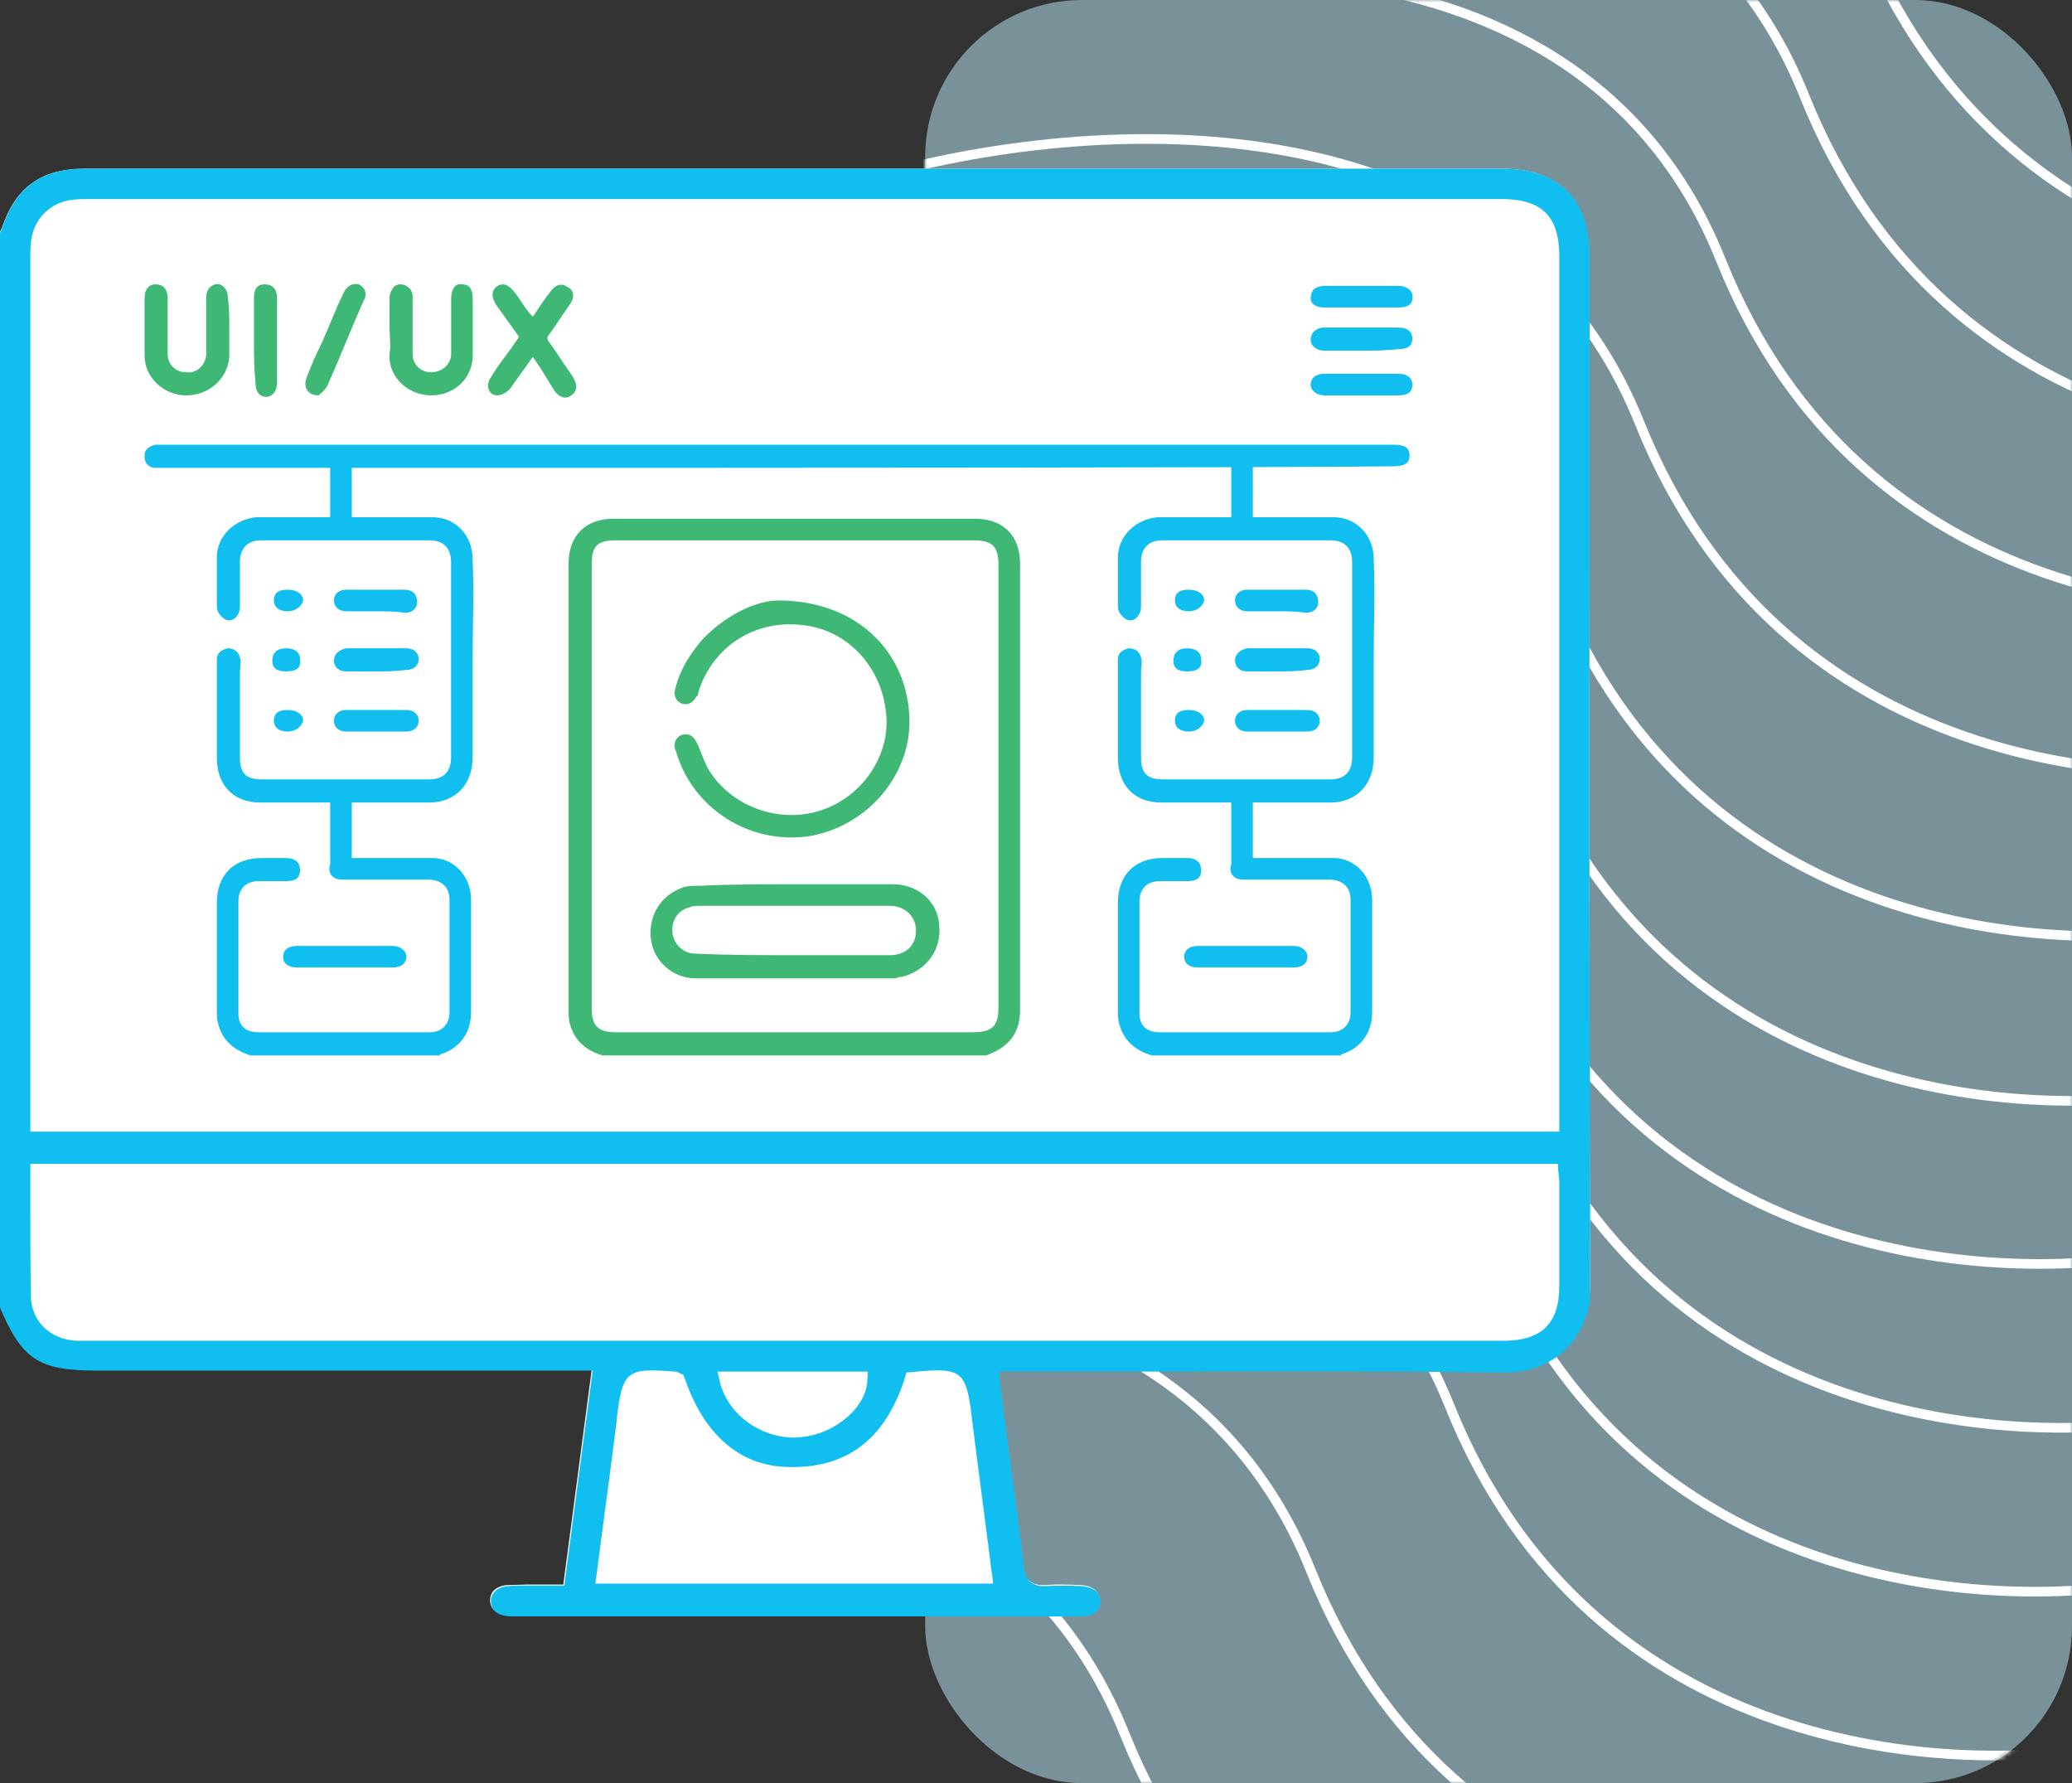
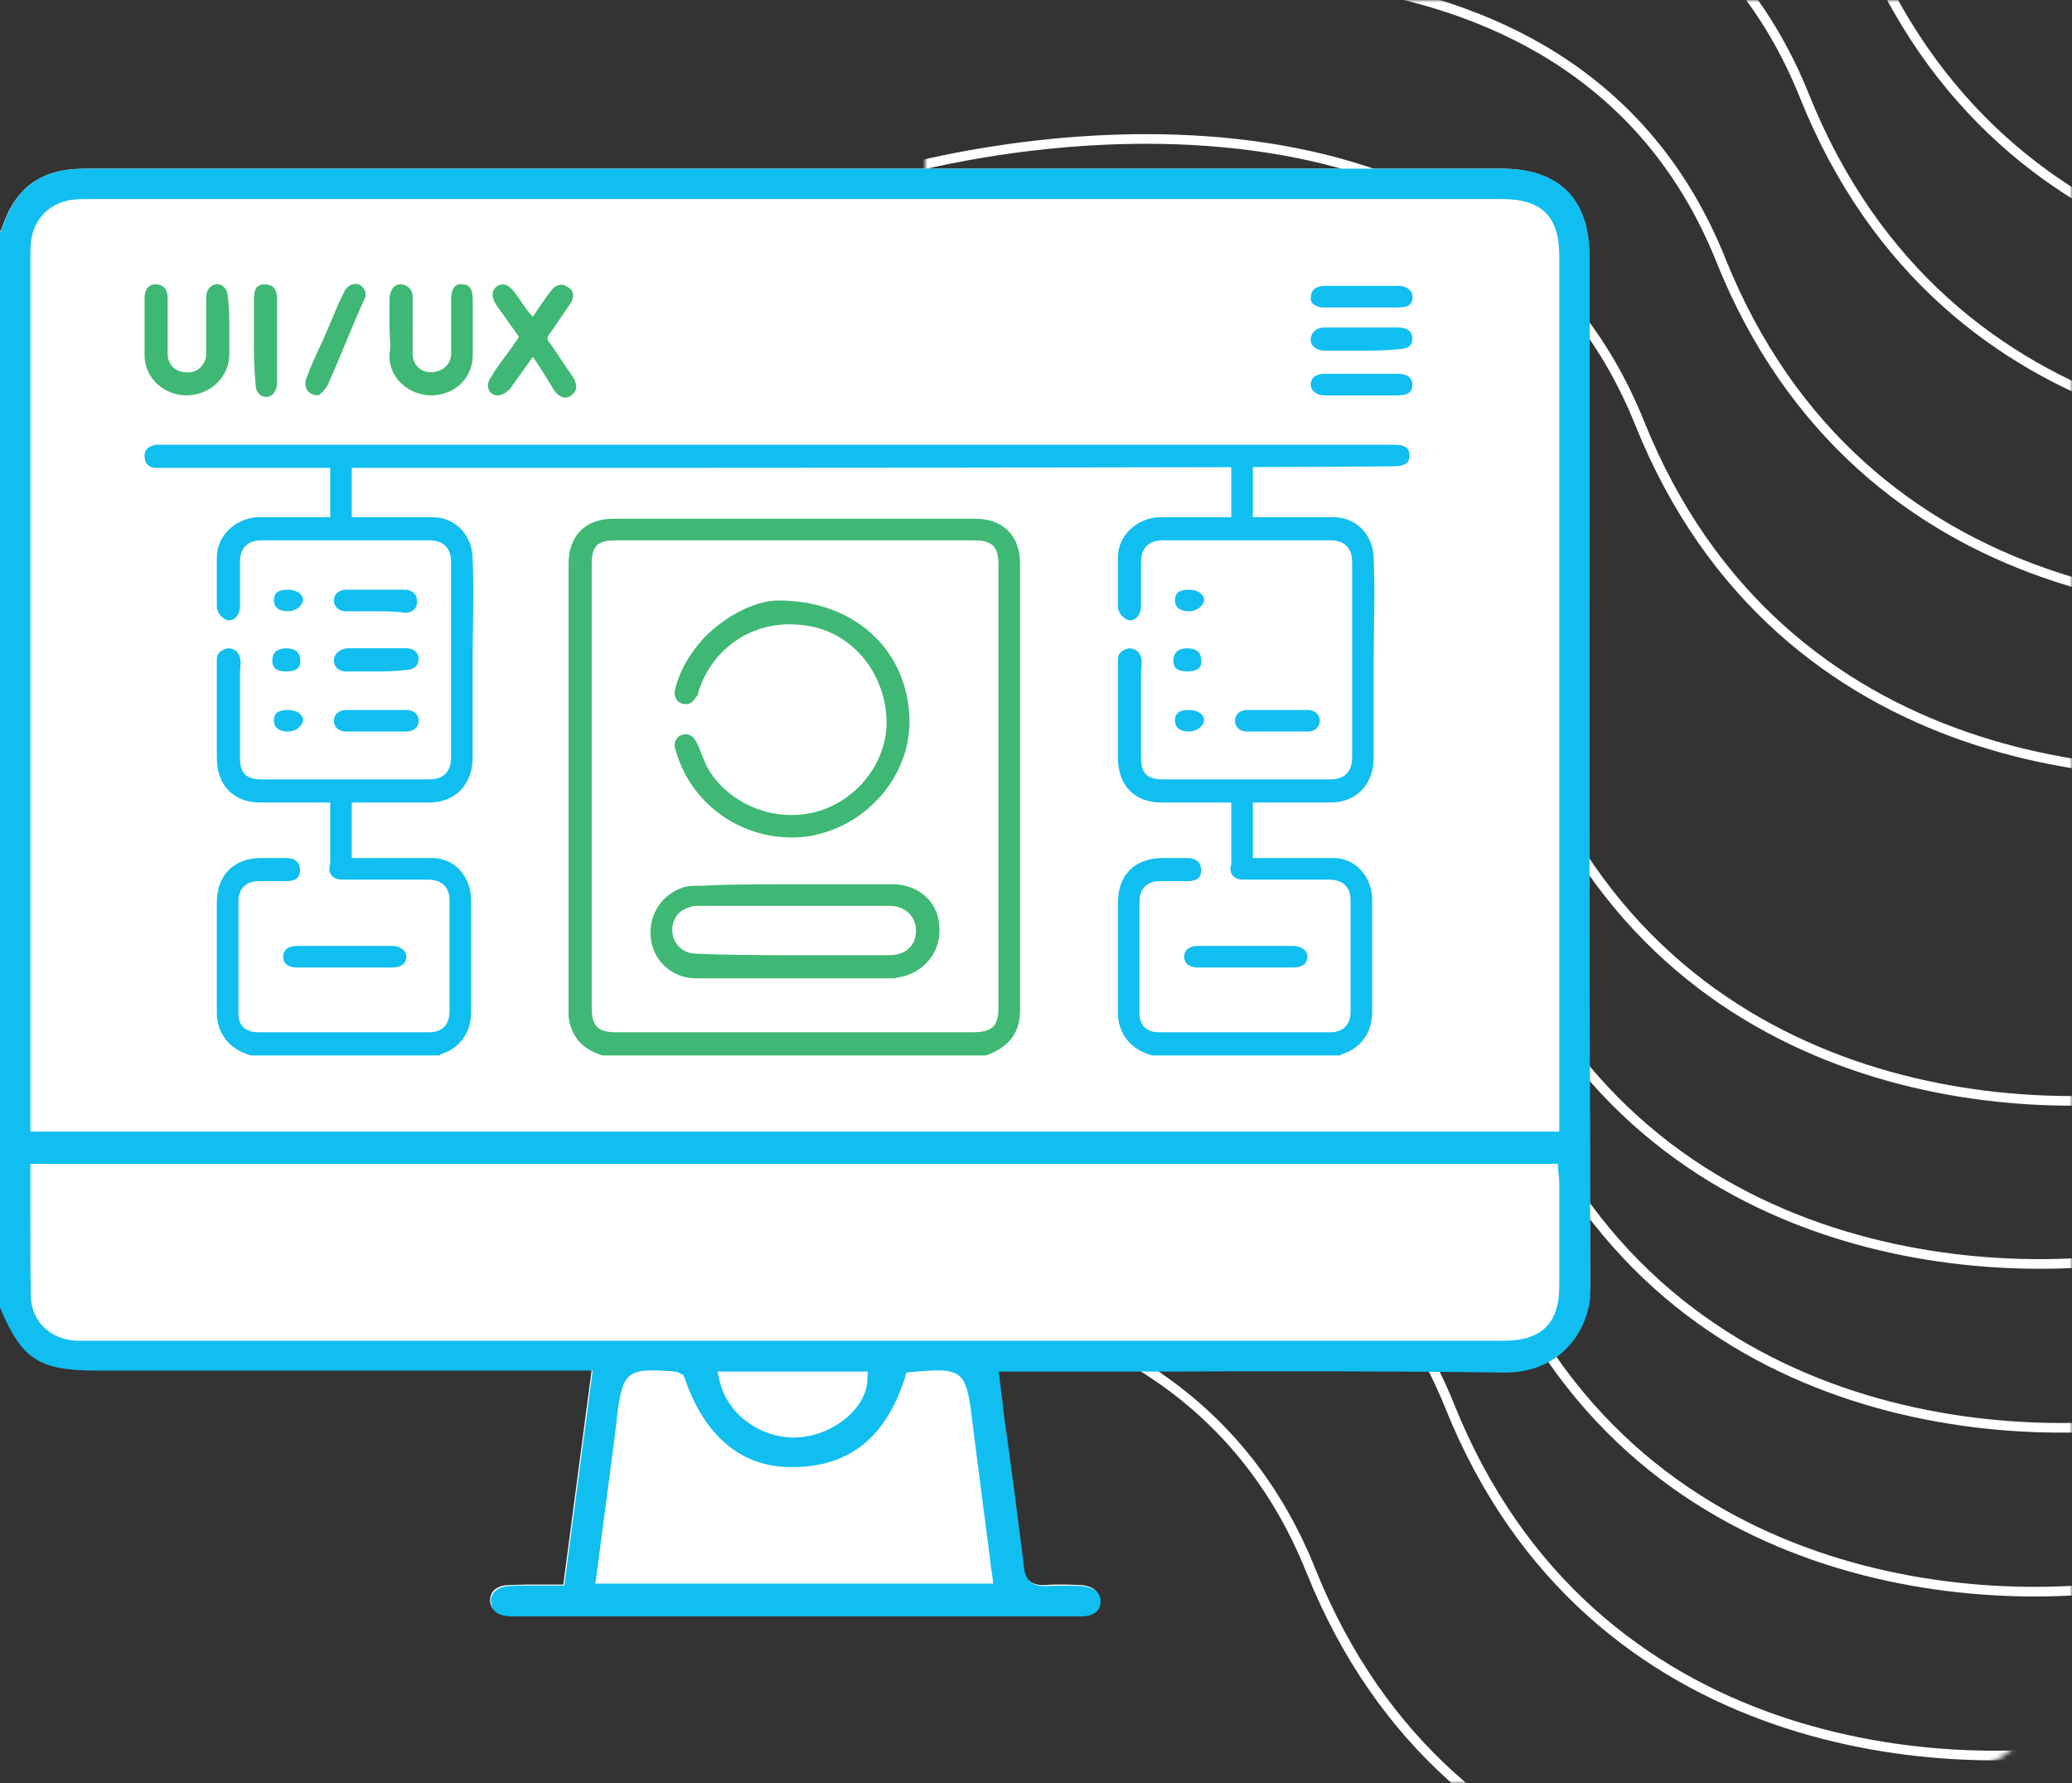
<svg xmlns="http://www.w3.org/2000/svg" width="430" height="370" viewBox="0 0 430 370" fill="none">
  <rect x="0" y="0" width="430" height="370" fill="#333333" stroke="none" />
-   <rect x="192" width="238" height="370" rx="32.546" fill="#C0F1FF" fill-opacity="0.5" />
  <mask id="mask0_5907_27768" style="mask-type:alpha" maskUnits="userSpaceOnUse" x="192" y="0" width="238" height="370">
    <rect x="192" width="238" height="370" rx="32.546" fill="#C6F0DD" />
  </mask>
  <g mask="url(#mask0_5907_27768)">
    <path d="M221.025 -63.618C263.839 -77.627 356.809 -87.31 386.181 -13.974C415.552 59.361 490.828 63.625 524.795 56.59" stroke="white" stroke-width="2" />
    <path d="M209.949 -29.372C252.61 -43.315 345.243 -52.978 374.479 19.923C403.715 92.823 478.713 97.034 512.558 90.027" stroke="white" stroke-width="2" />
    <path d="M192.577 4.628C235.239 -9.315 327.872 -18.978 357.108 53.923C386.344 126.823 461.342 131.034 495.186 124.027" stroke="white" stroke-width="2" />
    <path d="M175.21 38.628C218.031 24.657 310.995 14.938 340.29 87.828C369.584 160.718 444.843 164.884 478.811 157.855" stroke="white" stroke-width="2" />
-     <path d="M157.839 72.628C200.66 58.657 293.624 48.938 322.919 121.828C352.213 194.718 427.472 198.884 461.44 191.855" stroke="white" stroke-width="2" />
    <path d="M152.546 106.628C195.208 92.685 287.841 83.022 317.077 155.923C346.313 228.823 421.311 233.034 455.155 226.027" stroke="white" stroke-width="2" />
    <path d="M145.097 140.628C187.917 126.657 280.882 116.938 310.176 189.828C339.471 262.718 414.73 266.884 448.698 259.855" stroke="white" stroke-width="2" />
    <path d="M149.554 174.628C192.374 160.657 285.339 150.938 314.633 223.828C343.928 296.718 419.187 300.884 453.155 293.855" stroke="white" stroke-width="2" />
    <path d="M144.089 208.628C186.91 194.657 279.874 184.938 309.169 257.828C338.463 330.718 413.722 334.884 447.69 327.855" stroke="white" stroke-width="2" />
    <path d="M135.804 242.628C178.624 228.657 271.589 218.938 300.883 291.828C330.178 364.718 405.437 368.884 439.405 361.855" stroke="white" stroke-width="2" />
    <path d="M107.523 276.628C150.185 262.685 242.817 253.022 272.053 325.923C301.289 398.823 376.287 403.034 410.132 396.027" stroke="white" stroke-width="2" />
-     <path d="M68.328 310.628C111.148 296.657 204.112 286.938 233.407 359.828C262.701 432.718 337.961 436.884 371.928 429.855" stroke="white" stroke-width="2" />
  </g>
  <g clip-path="url(#clip0_5907_27768)">
    <path d="M330 266.4C330 271.6 328.2 276.4 324.8 279.7C321.5 283 316.9 284.7 311.7 284.6C288.3 284.3 264.5 284.4 241.4 284.4C232.1 284.4 222.7 284.4 213.3 284.4H207.1L207.3 286.3C207.4 287.2 207.5 288.1 207.6 288.9C207.8 290.4 208 291.8 208.1 293.1C209.1 300.5 212 322.8 212.3 325C212.6 328.4 214.9 329 216.8 328.9C219.3 328.7 221.9 328.8 224.1 328.9C225.1 328.9 228.2 329.3 228.2 332.1C228.2 334.9 225.1 335.2 224.2 335.2C213.5 335.2 202.8 335.2 192.1 335.2H107.5C106.9 335.2 106.3 335.2 105.7 335.2C104.3 335.1 101.9 334.7 101.7 332.2C101.7 331.4 101.9 330.7 102.4 330.1C103.1 329.4 104.2 328.9 105.5 328.9C106.7 328.9 108 328.8 109.2 328.8C110.2 328.8 111.2 328.8 112.2 328.8C113.3 328.8 114.3 328.8 115.4 328.8H116.9L122.8 284.2H20.2C8.1 284.2 4.6 282 0 271.1V48.1C0.1 47.9 0.3 47.6 0.4 47.3C3.2 38.9 8.5 35 17.6 35C75.9 35 177.2 35 243.3 35H243.4C243.7 35 244.1 35 244.4 35H270.5C284.2 35 297.9 35 311.6 35C323.5 35 329.8 41.3 329.8 53.2C329.8 71.2 329.8 89.2 329.8 107.2C329.8 159.4 329.8 213.4 330 266.4Z" fill="white" />
    <path d="M108.34 97.08C83.399 97.08 58.778 97.08 33.837 97.08C33.198 97.08 32.558 97.08 31.919 97.08C30.64 96.76 30 96.12 30 94.52C30 93.24 30.959 92.6 32.238 92.28C32.558 92.28 33.198 92.28 33.517 92.28C83.399 92.28 239.118 92.28 289 92.28H289.32C291.558 92.28 292.517 92.92 292.517 94.52C292.517 96.12 291.558 96.76 289 96.76C264.379 97.08 133.281 97.08 108.34 97.08Z" fill="#11BEF0" />
    <path d="M47.587 68.28C47.587 70.2 47.587 72.12 47.587 74.04C47.267 78.52 43.43 82.04 38.633 82.04C34.157 82.04 30 78.52 30 73.72C30 69.88 30 65.72 30 61.88C30 59.96 30.959 59 32.238 59C33.837 59 34.796 59.96 34.796 61.88C34.796 65.72 34.796 69.56 34.796 73.4C34.796 75.64 36.395 77.24 38.633 77.24C40.872 77.56 42.79 75.64 42.79 73.4C42.79 69.56 42.79 65.72 42.79 61.88C42.79 60.28 43.43 59.32 44.709 59C45.988 58.68 47.267 59.96 47.267 61.56C47.587 63.8 47.587 66.04 47.587 68.28Z" fill="#3EB874" />
    <path d="M80.84 67.96C80.84 65.72 80.84 63.8 80.84 61.56C81.16 59.96 81.8 59 83.079 59C84.358 59 85.637 59.96 85.637 61.56C85.637 65.4 85.637 69.56 85.637 73.4C85.637 75.64 87.236 77.24 89.474 77.24C91.712 77.24 93.631 75.64 93.631 73.4C93.631 69.56 93.631 65.72 93.631 61.88C93.631 59.96 94.59 58.68 95.869 59C97.468 59 98.107 59.96 98.107 62.2C98.107 66.04 98.107 69.88 98.107 73.72C98.107 78.52 94.27 82.04 89.474 82.04C84.997 82.04 80.521 78.52 80.84 73.4C81.16 71.8 80.84 69.88 80.84 67.96Z" fill="#3EB874" />
    <path d="M110.58 74.04C108.981 76.28 107.383 78.52 105.784 80.76C105.144 81.4 104.185 82.04 103.226 82.04C101.307 82.04 100.668 79.8 101.947 78.2C103.226 75.96 104.824 74.04 106.423 71.8C106.743 71.16 107.383 70.52 107.702 69.88C106.103 67.64 104.505 65.4 102.906 63.16C101.947 61.56 101.947 60.28 103.226 59.32C104.505 58.68 105.464 59 106.743 60.6C108.022 62.2 108.981 64.12 110.58 65.72C111.859 63.8 113.138 61.88 114.417 60.28C115.376 59 116.655 58.68 117.934 59.64C119.213 60.28 119.213 61.88 118.254 63.16C116.975 65.08 115.376 67.32 114.097 69.24C113.458 69.88 113.458 70.52 114.097 71.16C115.696 73.4 117.295 75.96 118.894 78.2C119.853 79.8 119.853 81.08 118.574 82.04C117.295 83 116.016 82.36 115.057 81.08C113.458 78.52 112.179 76.28 110.58 74.04Z" fill="#3EB874" />
    <path d="M66.131 82.04C63.893 82.04 62.934 80.44 63.573 78.52C64.533 75.96 65.492 73.72 66.771 71.16C68.37 67.64 69.649 64.12 71.248 60.92C71.887 59.32 73.166 58.68 74.445 59C75.724 59.64 76.364 60.92 75.404 62.52C72.846 68.28 70.608 74.04 68.05 79.8C67.41 81.08 66.451 81.72 66.131 82.04Z" fill="#3EB874" />
    <path d="M52.703 70.52C52.703 67.64 52.703 64.76 52.703 61.88C52.703 59.96 53.343 59 54.941 59C56.54 59 57.499 59.96 57.499 61.88C57.499 67.64 57.499 73.4 57.499 79.48C57.499 81.08 56.54 82.36 55.261 82.36C53.982 82.36 53.023 81.4 53.023 79.48C52.703 76.28 52.703 73.4 52.703 70.52Z" fill="#3EB874" />
    <path d="M282.282 63.8C279.723 63.8 277.165 63.8 274.607 63.8C273.009 63.8 271.73 62.84 272.049 61.56C272.049 60.28 273.009 59.32 274.927 59.32C280.043 59.32 285.159 59.32 290.275 59.32C291.874 59.32 293.153 60.28 293.153 61.56C293.153 63.16 292.194 63.8 290.275 63.8C287.398 63.8 284.84 63.8 282.282 63.8Z" fill="#11BEF0" />
    <path d="M282.552 72.76C279.994 72.76 277.436 72.76 274.878 72.76C273.279 72.76 272 71.8 272 70.52C272 69.24 272.959 67.96 274.878 67.96C279.994 67.96 285.11 67.96 290.226 67.96C292.145 67.96 293.104 68.92 293.104 70.2C293.104 71.8 292.145 72.44 290.226 72.44C287.668 72.76 285.11 72.76 282.552 72.76Z" fill="#11BEF0" />
    <path d="M282.552 82.04C279.994 82.04 277.436 82.04 274.878 82.04C273.279 82.04 272 81.08 272 79.8C272 78.52 272.959 77.56 274.878 77.56C279.994 77.56 285.11 77.56 290.226 77.56C292.145 77.56 293.104 78.52 293.104 79.8C293.104 81.4 292.145 82.04 290.226 82.04C287.668 82.04 285.11 82.04 282.552 82.04Z" fill="#11BEF0" />
    <path d="M52.035 219C48.837 218.04 46.279 216.12 45.32 212.6C45 211.64 45 210.68 45 209.72C45 202.36 45 194.68 45 187.32C45 181.56 48.517 178.04 54.273 178.04C55.872 178.04 57.79 178.04 59.389 178.04C61.307 178.04 62.267 179 62.267 180.6C62.267 182.2 61.307 182.84 59.389 182.84C57.471 182.84 55.552 182.84 53.633 182.84C51.075 182.84 49.477 184.44 49.477 187C49.477 194.68 49.477 202.68 49.477 210.36C49.477 212.92 51.075 214.2 53.633 214.2C65.464 214.2 77.295 214.2 89.126 214.2C91.684 214.2 93.283 212.6 93.283 210.04C93.283 202.36 93.283 194.68 93.283 186.68C93.283 184.12 91.684 182.52 88.806 182.52C83.371 182.52 77.615 182.52 72.179 182.52C71.859 182.52 71.22 182.52 70.9 182.52C69.301 182.52 68.342 181.56 68.342 180.28C68.342 179 69.301 178.04 70.58 178.04C76.976 178.04 83.371 178.04 89.766 178.04C94.242 178.04 97.76 181.88 97.76 186.68C97.76 194.36 97.76 202.36 97.76 210.04C97.76 214.2 95.521 217.4 91.684 218.68C91.365 218.68 91.365 219 91.045 219C78.255 219 65.145 219 52.035 219Z" fill="#11BEF0" />
    <path d="M98.079 137.08C98.079 143.8 98.079 150.52 98.079 157.24C98.079 162.68 94.562 166.52 89.126 166.52C77.295 166.52 65.784 166.52 53.953 166.52C48.517 166.52 45 163 45 157.24C45 150.84 45 144.12 45 137.72C45 137.4 45 137.08 45 136.76C45 135.48 45.959 134.84 47.238 134.52C48.517 134.52 49.477 135.16 49.796 136.44C50.116 137.4 49.796 138.36 49.796 139.64C49.796 145.4 49.796 151.16 49.796 157.24C49.796 160.44 51.075 161.72 54.273 161.72C65.784 161.72 77.615 161.72 89.126 161.72C92.004 161.72 93.603 160.12 93.603 157.24C93.603 143.8 93.603 130.04 93.603 116.6C93.603 113.72 92.004 112.12 89.126 112.12C77.615 112.12 65.784 112.12 54.273 112.12C51.395 112.12 49.796 113.72 49.796 116.6C49.796 119.8 49.796 122.68 49.796 125.88C49.796 127.8 48.198 129.4 46.599 128.44C45.639 127.8 45 126.84 45 125.88C45 122.36 45 119.16 45 115.64C45 111.16 48.837 107.64 53.314 107.32C65.464 107.32 77.615 107.32 89.766 107.32C94.562 107.32 98.079 111.16 98.079 115.96C98.399 123 98.079 130.04 98.079 137.08Z" fill="#11BEF0" />
    <path d="M71.54 200.76C68.343 200.76 64.825 200.76 61.628 200.76C59.709 200.76 58.75 199.8 58.75 198.52C58.75 197.24 59.709 196.28 61.628 196.28C68.343 196.28 75.058 196.28 81.453 196.28C83.051 196.28 84.33 197.24 84.33 198.52C84.33 199.8 83.371 200.76 81.453 200.76C78.255 200.76 75.058 200.76 71.54 200.76Z" fill="#11BEF0" />
    <path d="M77.934 126.84C76.016 126.84 73.777 126.84 71.859 126.84C70.26 126.84 69.301 125.88 69.301 124.6C69.301 123.32 70.26 122.36 71.859 122.36C76.016 122.36 79.853 122.36 84.01 122.36C85.608 122.36 86.568 123.32 86.568 124.92C86.568 126.2 85.608 127.16 84.01 127.16C82.091 126.84 79.853 126.84 77.934 126.84Z" fill="#11BEF0" />
    <path d="M77.934 139.32C76.016 139.32 73.777 139.32 71.859 139.32C70.26 139.32 69.301 138.36 69.301 137.08C69.301 135.8 70.26 134.84 71.859 134.52C76.016 134.52 80.172 134.52 84.329 134.52C85.928 134.52 86.887 135.48 86.887 136.76C86.887 138.04 85.928 139 84.329 139C82.091 139.32 79.853 139.32 77.934 139.32Z" fill="#11BEF0" />
    <path d="M77.934 151.8C76.016 151.8 73.777 151.8 71.859 151.8C70.26 151.8 69.301 150.84 69.301 149.56C69.301 148.28 70.26 147.32 71.859 147.32C76.016 147.32 80.172 147.32 84.329 147.32C85.928 147.32 86.887 148.28 86.887 149.56C86.887 150.84 85.928 151.8 84.329 151.8C82.091 151.8 79.853 151.8 77.934 151.8Z" fill="#11BEF0" />
    <path d="M59.389 139.32C57.471 139.32 56.512 138.68 56.512 137.08C56.512 135.48 57.471 134.52 59.389 134.52C61.308 134.52 62.267 135.48 62.267 136.76C62.587 138.68 61.308 139.32 59.389 139.32Z" fill="#11BEF0" />
    <path d="M59.71 151.8C57.791 151.8 56.832 150.84 56.832 149.56C56.832 147.96 57.791 147.32 59.71 147.32C61.628 147.32 62.907 148.28 62.907 149.56C62.588 150.84 61.309 151.8 59.71 151.8Z" fill="#11BEF0" />
    <path d="M59.71 126.84C57.791 126.84 56.832 125.88 56.832 124.6C56.832 123 57.791 122.36 59.71 122.36C61.628 122.36 62.907 123.32 62.907 124.6C62.588 125.88 61.309 126.84 59.71 126.84Z" fill="#11BEF0" />
    <path d="M125.035 219C121.837 218.04 119.279 216.12 118.32 212.6C118 211.64 118 210.68 118 209.72C118 178.68 118 147.64 118 116.92C118 111.16 121.517 107.64 127.273 107.64C152.214 107.64 177.475 107.64 202.415 107.64C208.171 107.64 211.688 111.16 211.688 116.92C211.688 147.96 211.688 179 211.688 209.72C211.688 214.52 209.13 217.4 204.654 219C178.434 219 151.574 219 125.035 219ZM207.212 163.32C207.212 147.96 207.212 132.6 207.212 117.24C207.212 113.4 205.933 112.12 202.096 112.12C177.475 112.12 152.534 112.12 127.912 112.12C123.756 112.12 122.796 113.4 122.796 117.24C122.796 147.96 122.796 178.36 122.796 209.08C122.796 212.92 124.075 214.2 127.912 214.2C152.534 214.2 177.155 214.2 201.776 214.2C205.933 214.2 207.212 212.92 207.212 209.08C207.212 193.72 207.212 178.68 207.212 163.32Z" fill="#3EB874" />
    <path d="M161.505 124.6C177.173 124.6 187.725 134.52 188.684 147.96C189.644 160.44 180.051 171.64 167.58 173.56C155.43 175.16 143.919 167.8 140.401 156.28C140.401 155.96 140.081 155.64 140.081 155.32C139.762 154.04 140.401 152.76 141.68 152.44C142.959 152.12 143.919 152.76 144.558 154.04C145.517 155.96 146.157 158.2 147.116 159.8C151.912 167.48 161.825 171 170.458 168.12C179.092 165.24 184.847 156.6 183.888 147.96C182.929 138.36 175.894 130.68 166.621 129.72C156.709 128.44 147.756 134.2 144.878 143.8C144.878 144.12 144.878 144.44 144.558 144.44C143.919 145.72 142.959 146.36 141.68 146.04C140.401 145.72 139.762 144.44 140.081 143.16C141.041 139 143.279 135.48 146.157 132.28C151.273 127.16 157.348 124.6 161.505 124.6Z" fill="#3EB874" />
    <path d="M165.154 183.48C171.869 183.48 178.584 183.48 185.299 183.48C190.415 183.48 194.571 187 194.891 191.8C195.531 196.92 192.333 201.4 187.217 202.68C186.578 202.68 185.938 203 185.618 203C171.869 203 158.119 203 144.37 203C139.573 203 135.736 199.48 135.097 195C134.457 190.2 137.015 185.72 141.812 184.12C142.771 183.8 144.05 183.8 145.329 183.8C151.724 183.48 158.439 183.48 165.154 183.48ZM164.834 198.2C171.549 198.2 177.944 198.2 184.659 198.2C187.857 198.2 190.095 196.28 190.095 193.08C190.095 190.2 187.857 187.96 184.659 187.96C171.549 187.96 158.119 187.96 145.009 187.96C144.37 187.96 143.73 187.96 143.091 188.28C140.533 188.92 139.254 191.16 139.573 193.72C139.893 195.96 141.812 197.88 144.37 197.88C151.085 198.2 158.119 198.2 164.834 198.2Z" fill="#3EB874" />
    <path d="M329.9 107.2C329.9 89.2 329.9 71.2 329.9 53.2C329.9 41.3 323.6 35 311.7 35C298 35 284.3 35 270.6 35H244.5C244.2 35 243.8 35 243.5 35H243.4C177.2 35 75.9 35 17.6 35C8.5 35 3.2 38.9 0.4 47.5C0.3 47.8 0.1 48.1 0 48.3V271.3C4.6 282.2 8.1 284.4 20.2 284.4H123L117.1 329H115.6C114.5 329 113.4 329 112.4 329C111.4 329 110.4 329 109.4 329C108.1 329 106.9 329 105.7 329.1C104.4 329.1 103.3 329.6 102.6 330.3C102.1 330.9 101.8 331.6 101.9 332.4C102 334.9 104.4 335.3 105.9 335.4C106.5 335.4 107.1 335.4 107.7 335.4H192.3C203 335.4 213.7 335.4 224.4 335.4C225.3 335.4 228.4 335.2 228.4 332.3C228.4 329.5 225.3 329.2 224.3 329.1C222.1 329 219.5 329 217 329.1C215.1 329.2 212.8 328.6 212.5 325.2C212.3 323.1 209.4 300.7 208.3 293.3C208.2 291.9 208 290.5 207.8 289.1C207.7 288.3 207.6 287.4 207.5 286.5L207.3 284.6H213.5C222.8 284.6 232.2 284.6 241.6 284.6C264.6 284.5 288.4 284.5 311.9 284.8C317.2 284.9 321.7 283.2 325 279.9C328.4 276.5 330.2 271.8 330.2 266.6C329.8 213.4 329.8 159.4 329.9 107.2ZM123.5 328.8L123.8 326.8C124.2 323.5 124.7 320.2 125.1 316.9C126.1 309.2 127.1 302 128 294.6V294.3C129.2 284.5 130 283.8 140 284.6C140.6 284.6 141 284.9 141.2 285L141.8 285.3L142.1 286C146.1 297.7 153.5 304.1 163.3 304.4C175.7 304.8 183.7 298.7 187.8 285.9L188.1 284.8L189.2 284.7C199.6 283.7 200.5 284.3 201.7 294.2C201.7 294.3 201.7 294.4 201.7 294.4C201.7 294.6 201.8 294.9 201.8 295.1C202.8 303.2 205.3 322 205.5 323.8C205.6 324.7 205.7 325.7 205.9 326.7L206.1 328.6H123.5V328.8ZM148.9 284.6H180.1L180 286.4C179.8 292 173.4 297.5 166.3 298.2C165.8 298.2 165.3 298.3 164.9 298.3C157.7 298.3 151.1 293.5 149.4 286.8L148.9 284.6ZM312.1 278.2H17.5C17 278.2 16.4 278.2 15.8 278.2C10.3 277.9 6.5 274.1 6.4 268.9C6.3 262.9 6.3 257.1 6.3 250.9C6.3 248.3 6.3 245.8 6.3 243.2V241.5H323.3L323.4 243.1C323.4 243.4 323.5 243.7 323.5 244C323.6 244.7 323.6 245.4 323.6 246.1C323.6 253 323.6 260 323.6 266.9C323.6 274.6 319.9 278.2 312.1 278.2ZM323.6 234.8H6.3V53.1C6.3 52.3 6.3 51.4 6.4 50.5C6.8 45.4 10.5 41.8 15.5 41.4C16.6 41.3 17.8 41.3 18.8 41.3H64.6C108.2 41.3 190.1 41.3 244.6 41.3H255C273.9 41.3 292.7 41.3 311.6 41.3C320 41.3 323.6 44.9 323.6 53.2V234.8Z" fill="#11BEF0" />
    <path d="M239.035 219C235.837 218.04 233.279 216.12 232.32 212.6C232 211.64 232 210.68 232 209.72C232 202.36 232 194.68 232 187.32C232 181.56 235.517 178.04 241.273 178.04C242.872 178.04 244.79 178.04 246.389 178.04C248.308 178.04 249.267 179 249.267 180.6C249.267 182.2 248.308 182.84 246.389 182.84C244.47 182.84 242.552 182.84 240.633 182.84C238.075 182.84 236.477 184.44 236.477 187C236.477 194.68 236.477 202.68 236.477 210.36C236.477 212.92 238.075 214.2 240.633 214.2C252.464 214.2 264.295 214.2 276.126 214.2C278.684 214.2 280.283 212.6 280.283 210.04C280.283 202.36 280.283 194.68 280.283 186.68C280.283 184.12 278.684 182.52 275.807 182.52C270.371 182.52 264.615 182.52 259.179 182.52C258.859 182.52 258.22 182.52 257.9 182.52C256.301 182.52 255.342 181.56 255.342 180.28C255.342 179 256.301 178.04 257.58 178.04C263.976 178.04 270.371 178.04 276.766 178.04C281.242 178.04 284.76 181.88 284.76 186.68C284.76 194.36 284.76 202.36 284.76 210.04C284.76 214.2 282.521 217.4 278.684 218.68C278.365 218.68 278.365 219 278.045 219C265.255 219 252.145 219 239.035 219Z" fill="#11BEF0" />
    <path d="M285.079 137.08C285.079 143.8 285.079 150.52 285.079 157.24C285.079 162.68 281.562 166.52 276.126 166.52C264.295 166.52 252.784 166.52 240.953 166.52C235.517 166.52 232 163 232 157.24C232 150.84 232 144.12 232 137.72C232 137.4 232 137.08 232 136.76C232 135.48 232.959 134.84 234.238 134.52C235.517 134.52 236.477 135.16 236.796 136.44C237.116 137.4 236.796 138.36 236.796 139.64C236.796 145.4 236.796 151.16 236.796 157.24C236.796 160.44 238.075 161.72 241.273 161.72C252.784 161.72 264.615 161.72 276.126 161.72C279.004 161.72 280.603 160.12 280.603 157.24C280.603 143.8 280.603 130.04 280.603 116.6C280.603 113.72 279.004 112.12 276.126 112.12C264.615 112.12 252.784 112.12 241.273 112.12C238.395 112.12 236.796 113.72 236.796 116.6C236.796 119.8 236.796 122.68 236.796 125.88C236.796 127.8 235.198 129.4 233.599 128.44C232.64 127.8 232 126.84 232 125.88C232 122.36 232 119.16 232 115.64C232 111.16 235.837 107.64 240.314 107.32C252.464 107.32 264.615 107.32 276.766 107.32C281.562 107.32 285.079 111.16 285.079 115.96C285.399 123 285.079 130.04 285.079 137.08Z" fill="#11BEF0" />
    <path d="M258.54 200.76C255.343 200.76 251.825 200.76 248.628 200.76C246.709 200.76 245.75 199.8 245.75 198.52C245.75 197.24 246.709 196.28 248.628 196.28C255.343 196.28 262.058 196.28 268.453 196.28C270.051 196.28 271.33 197.24 271.33 198.52C271.33 199.8 270.371 200.76 268.453 200.76C265.255 200.76 262.058 200.76 258.54 200.76Z" fill="#11BEF0" />
    <path d="M255.52 168.79C255.52 165.593 255.52 169.075 255.52 165.878C255.52 163.959 256.48 163 257.76 163C259.04 163 260 163.959 260 165.878C260 172.593 260 172.308 260 178.703C260 180.301 259.04 181.58 257.76 181.58C256.48 181.58 255.52 180.621 255.52 178.703C255.52 175.505 255.52 172.308 255.52 168.79Z" fill="#11BEF0" />
    <path d="M255.52 99.79C255.52 96.593 255.52 100.075 255.52 96.878C255.52 94.959 256.48 94 257.76 94C259.04 94 260 94.959 260 96.878C260 103.593 260 101.308 260 107.703C260 109.301 259.04 110.58 257.76 110.58C256.48 110.58 255.52 109.621 255.52 107.703C255.52 104.505 255.52 103.308 255.52 99.79Z" fill="#11BEF0" />
    <path d="M68.52 168.79C68.52 165.593 68.52 169.075 68.52 165.878C68.52 163.959 69.48 163 70.76 163C72.04 163 73 163.959 73 165.878C73 172.593 73 172.308 73 178.703C73 180.301 72.04 181.58 70.76 181.58C69.48 181.58 68.52 180.621 68.52 178.703C68.52 175.505 68.52 172.308 68.52 168.79Z" fill="#11BEF0" />
    <path d="M68.52 99.79C68.52 96.593 68.52 100.075 68.52 96.878C68.52 94.959 69.48 94 70.76 94C72.04 94 73 94.959 73 96.878C73 103.593 73 101.308 73 107.703C73 109.301 72.04 110.58 70.76 110.58C69.48 110.58 68.52 109.621 68.52 107.703C68.52 104.505 68.52 103.308 68.52 99.79Z" fill="#11BEF0" />
-     <path d="M264.934 126.84C263.016 126.84 260.777 126.84 258.859 126.84C257.26 126.84 256.301 125.88 256.301 124.6C256.301 123.32 257.26 122.36 258.859 122.36C263.016 122.36 266.853 122.36 271.01 122.36C272.608 122.36 273.568 123.32 273.568 124.92C273.568 126.2 272.608 127.16 271.01 127.16C269.091 126.84 266.853 126.84 264.934 126.84Z" fill="#11BEF0" />
-     <path d="M264.934 139.32C263.016 139.32 260.777 139.32 258.859 139.32C257.26 139.32 256.301 138.36 256.301 137.08C256.301 135.8 257.26 134.84 258.859 134.52C263.016 134.52 267.172 134.52 271.329 134.52C272.928 134.52 273.887 135.48 273.887 136.76C273.887 138.04 272.928 139 271.329 139C269.091 139.32 266.853 139.32 264.934 139.32Z" fill="#11BEF0" />
    <path d="M264.934 151.8C263.016 151.8 260.777 151.8 258.859 151.8C257.26 151.8 256.301 150.84 256.301 149.56C256.301 148.28 257.26 147.32 258.859 147.32C263.016 147.32 267.172 147.32 271.329 147.32C272.928 147.32 273.887 148.28 273.887 149.56C273.887 150.84 272.928 151.8 271.329 151.8C269.091 151.8 266.853 151.8 264.934 151.8Z" fill="#11BEF0" />
    <path d="M246.39 139.32C244.471 139.32 243.512 138.68 243.512 137.08C243.512 135.48 244.471 134.52 246.39 134.52C248.308 134.52 249.267 135.48 249.267 136.76C249.587 138.68 248.308 139.32 246.39 139.32Z" fill="#11BEF0" />
    <path d="M246.71 151.8C244.791 151.8 243.832 150.84 243.832 149.56C243.832 147.96 244.791 147.32 246.71 147.32C248.628 147.32 249.907 148.28 249.907 149.56C249.588 150.84 248.309 151.8 246.71 151.8Z" fill="#11BEF0" />
    <path d="M246.71 126.84C244.791 126.84 243.832 125.88 243.832 124.6C243.832 123 244.791 122.36 246.71 122.36C248.628 122.36 249.907 123.32 249.907 124.6C249.588 125.88 248.309 126.84 246.71 126.84Z" fill="#11BEF0" />
  </g>
  <defs>
    <clipPath id="clip0_5907_27768">
      <rect width="330" height="300.4" fill="white" transform="translate(0 35)" />
    </clipPath>
  </defs>
</svg>